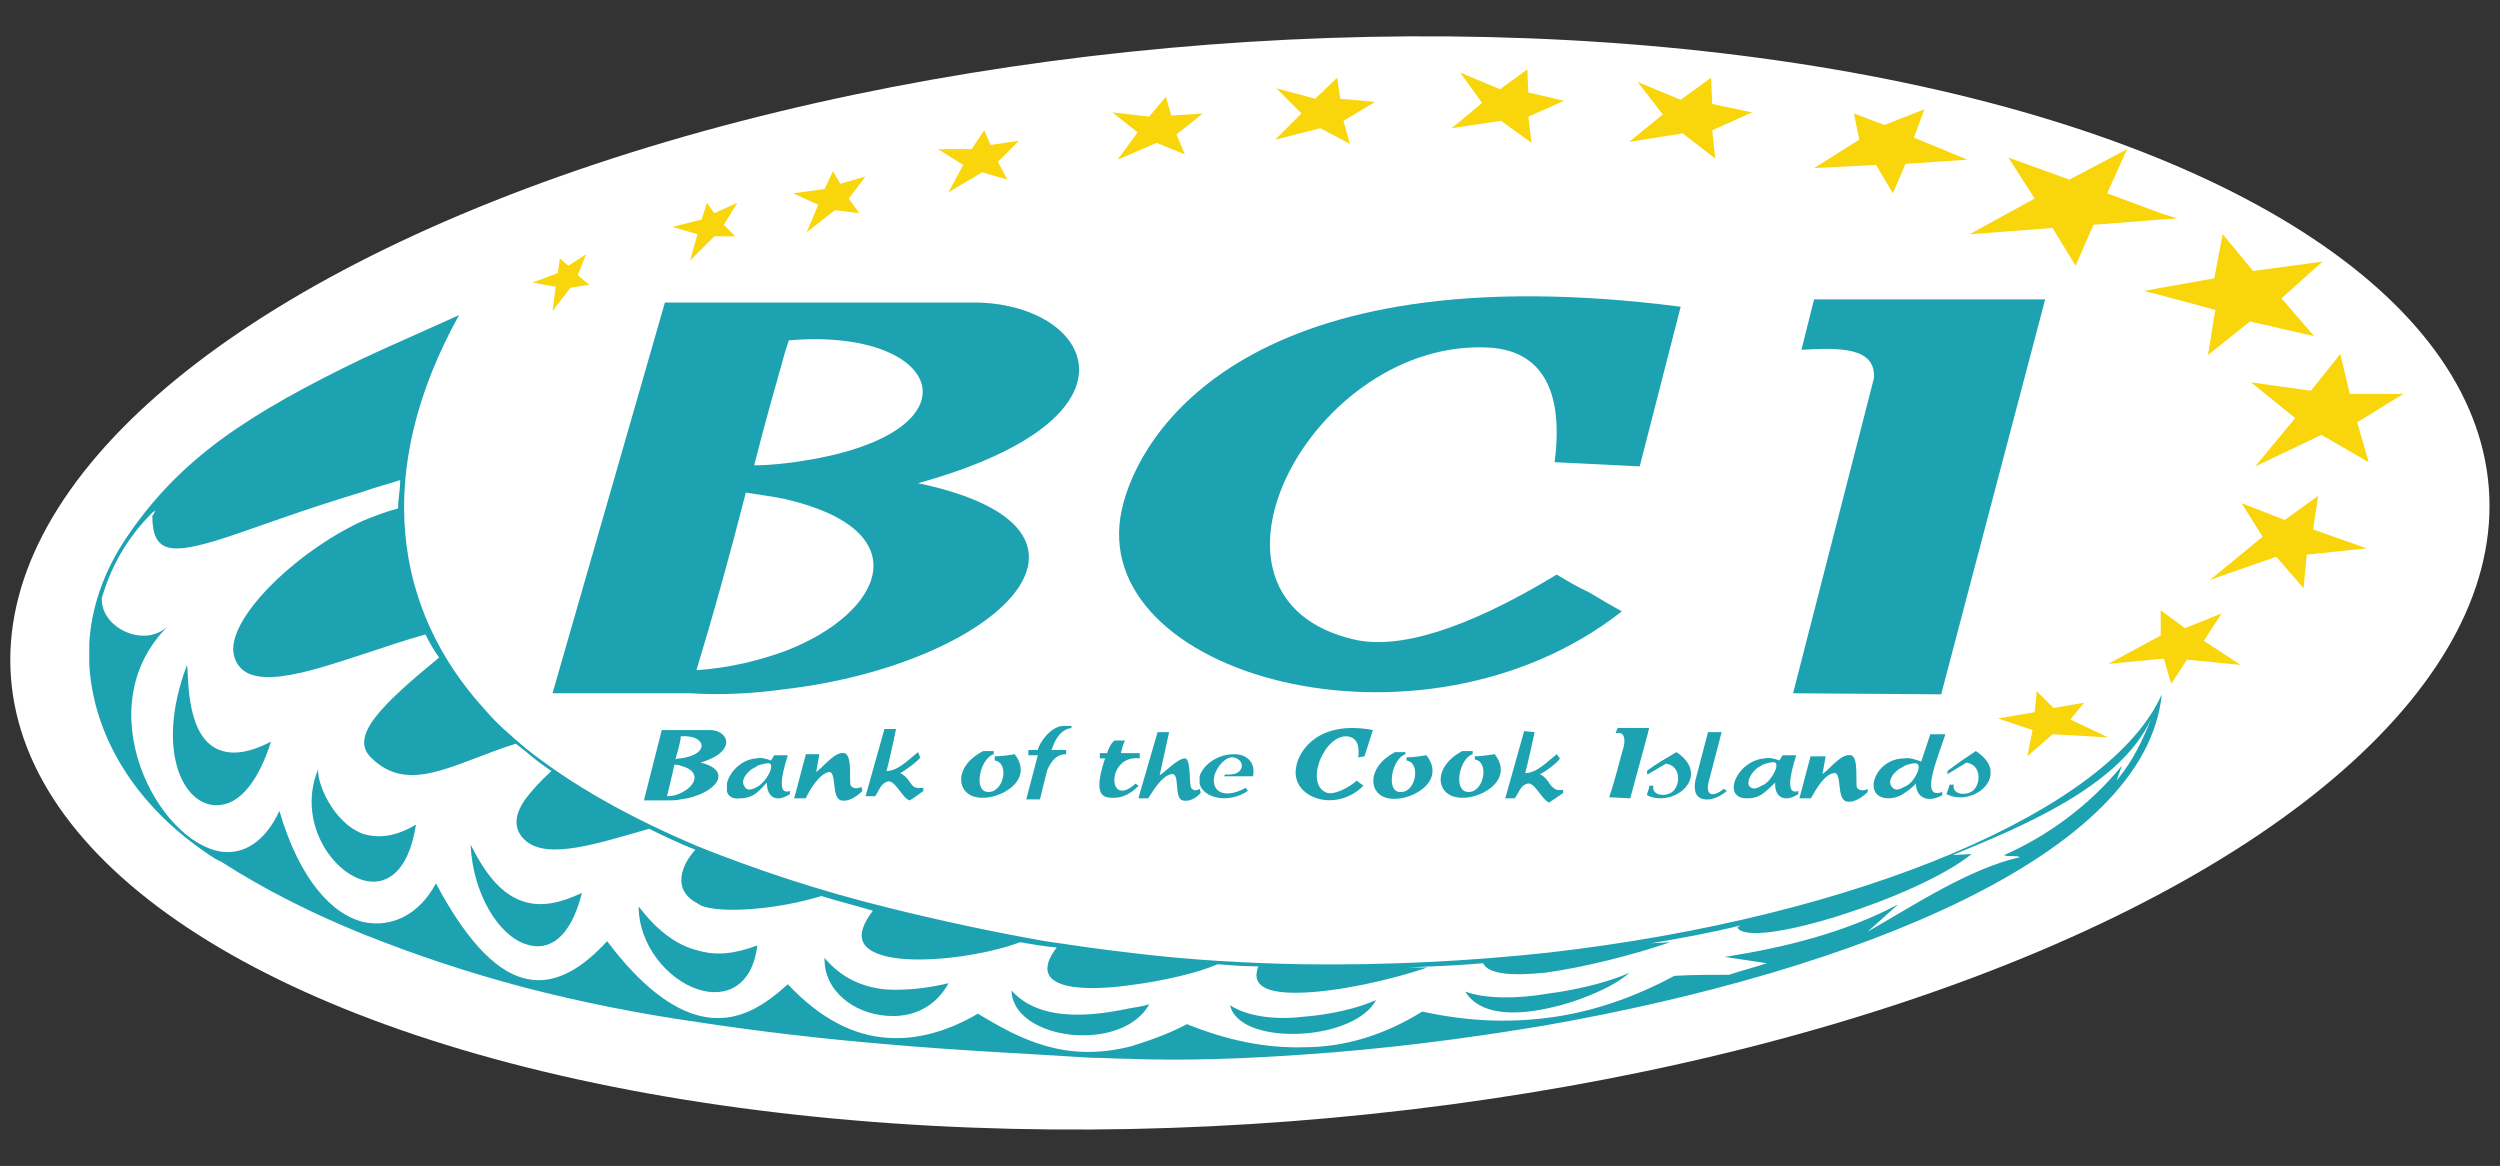
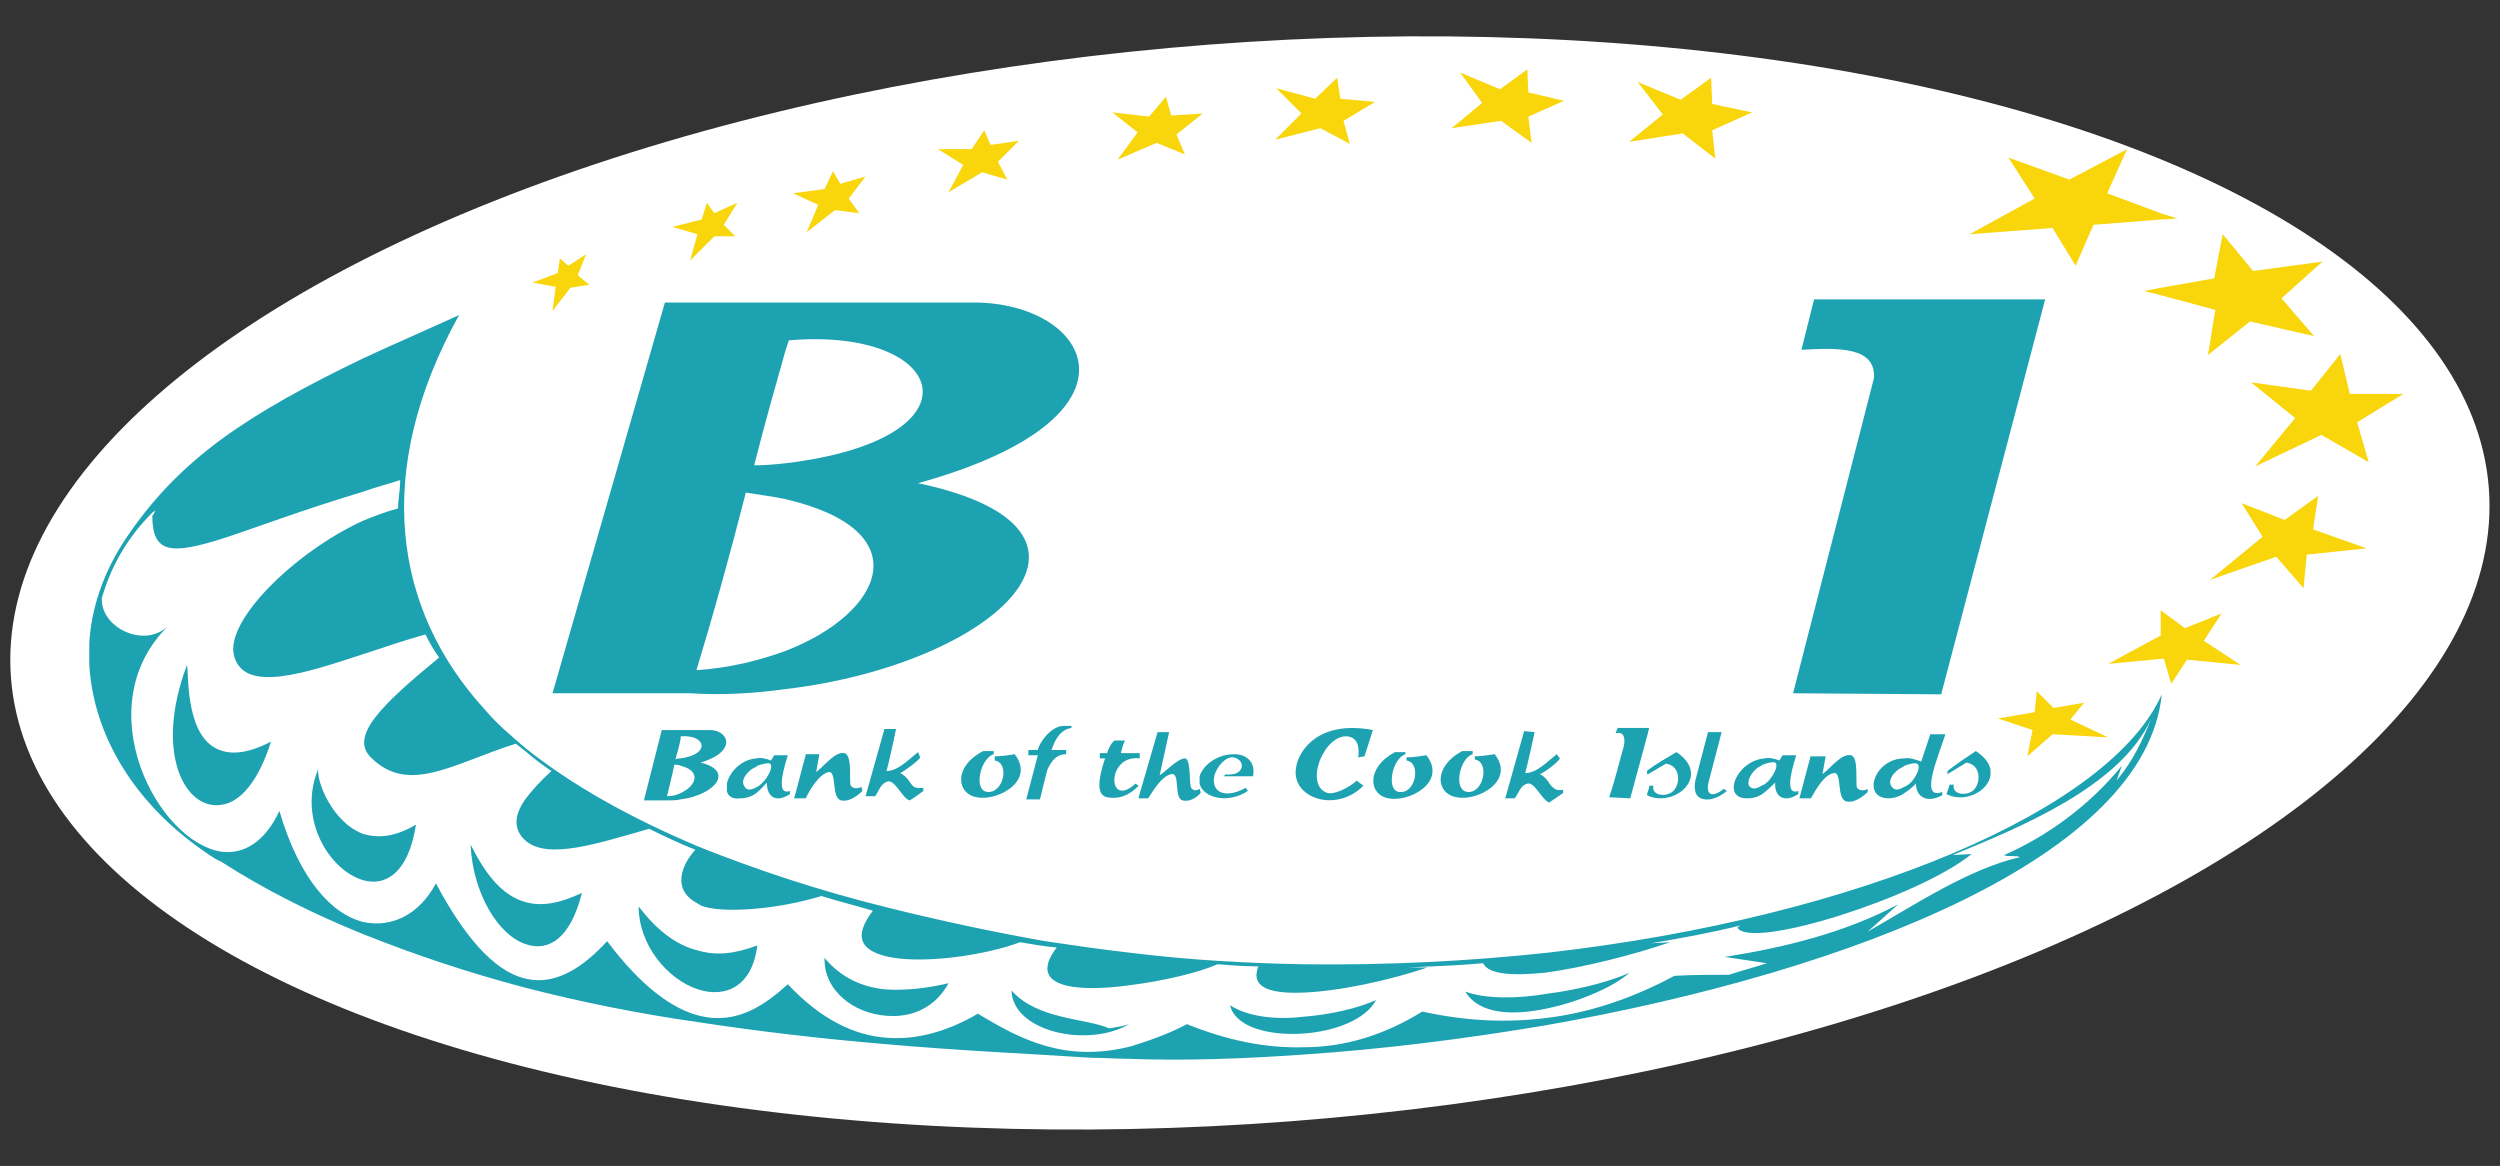
<svg xmlns="http://www.w3.org/2000/svg" id="Layer_1" x="0px" y="0px" viewBox="0 0 238 111" style="enable-background:new 0 0 238 111;" xml:space="preserve">
  <rect x="0" y="0" width="238" height="111" fill="#333333" stroke="none" />
  <style type="text/css">
	.st0{fill:#FFFFFF;}
	.st1{fill:#F9D50B;}
	.st2{fill:#1DA2B1;}
</style>
  <g>
    <ellipse transform="matrix(0.997 -7.644794e-02 7.644794e-02 0.997 -3.895 9.26)" class="st0" cx="119" cy="55.5" rx="118.3" ry="51.4" />
    <g>
      <g>
        <polygon class="st1" points="228.8,37.5 223.7,37.5 222.8,33.7 220,37.2 214.3,36.4 218.5,39.8 214.7,44.4 221,41.4 225.5,44      224.4,40.2    " />
        <polygon class="st1" points="220.7,47.2 217.5,49.5 213.4,47.9 215.4,51.1 210.4,55.2 216.7,53 219.3,56 219.6,52.8 225.3,52.2      220.2,50.4    " />
        <polygon class="st1" points="211.5,58.4 208,59.8 205.7,58.1 205.7,60.5 200.7,63.2 206,62.7 206.7,65.1 208.2,62.8 213.3,63.3      209.8,61    " />
        <polygon class="st1" points="198.4,66.9 195.5,67.4 193.9,65.8 193.7,67.8 190.2,68.4 193.5,69.5 193,72 195.4,69.9 200.7,70.2      197.1,68.5    " />
        <polygon class="st1" points="68,20.3 67.3,19.3 66.8,20.9 64,21.6 66.4,22.3 65.7,24.8 68,22.5 70,22.5 68.9,21.4 70.2,19.3         " />
        <polygon class="st1" points="94.3,13.8 93.7,12.4 92.5,14.2 89.3,14.2 91.7,15.7 90.3,18.3 93.5,16.4 95.9,17.1 95,15.4 97,13.4         " />
        <polygon class="st1" points="80,17.5 79.3,16.3 78.5,18 75.5,18.4 77.9,19.5 76.8,22.1 79.5,20 81.8,20.3 80.8,18.9 82.4,16.8         " />
        <polygon class="st1" points="204.1,27.7 205.7,28.1 210.9,29.5 210.2,33.8 214.2,30.6 220.3,32 217.2,28.4 221.1,24.9      214.5,25.8 211.6,22.3 210.8,26.5 205.7,27.4    " />
        <polygon class="st1" points="55.8,24.2 54.1,25.3 53.3,24.6 53.1,26 50.7,26.9 52.9,27.3 52.6,29.6 54.3,27.4 56.1,27.1 55,26.2         " />
        <polygon class="st1" points="111.5,11 111,9.2 109.4,11.1 105.9,10.7 108.3,12.6 106.4,15.2 110.1,13.6 112.8,14.7 112,12.8      114.5,10.8    " />
-         <polygon class="st1" points="183.2,10.4 179.4,11.9 176.5,10.8 177,13.3 172.7,16 178.6,15.7 180.2,18.4 181.4,15.6 187.3,15.2      182.2,13.1    " />
        <polygon class="st1" points="195.4,21.7 197.6,25.3 199.3,21.4 205.7,20.9 207.3,20.8 205.7,20.3 200.6,18.4 202.5,14.2      197,17.1 191.2,15 193.7,18.9 187.5,22.3    " />
        <polygon class="st1" points="163,9.9 162.9,7.4 160,9.5 155.9,7.8 158.3,10.9 155.1,13.5 160.2,12.7 163.3,15.1 163,12.4      166.8,10.7    " />
        <polygon class="st1" points="127.6,9.4 127.3,7.4 125.2,9.4 121.5,8.4 123.9,10.8 121.4,13.3 125.7,12.2 128.5,13.7 127.9,11.5      130.9,9.7    " />
        <polygon class="st1" points="145.5,8.8 145.4,6.6 142.8,8.5 139,6.9 141.1,9.8 138.2,12.2 142.9,11.5 145.8,13.6 145.5,11.1      148.9,9.6    " />
      </g>
      <g>
        <path class="st2" d="M147.3,90.7c-7.4,0.8-15.2,1.2-23.2,1.1c-5.4-0.1-10.9-0.4-16.5-1.1c-2.7-0.3-5.4-0.7-8.1-1.1     c-5.1-0.9-10.2-2-15-3.2C78,84.8,72,82.8,66.5,80.6c-6.4-2.7-12-5.8-16.5-9.4c-1.4-1.2-2.7-2.3-3.8-3.6     C37.4,58,35.5,44.8,43.7,30c-3.3,1.5-6.3,2.8-9.1,4.1c-5.4,2.6-9.8,5-13.5,7.7c-3.8,2.8-6.8,5.9-9.4,9.9c-1.9,3-3,6.2-3.2,9.5     v2.1c0.4,6.7,4.3,13.4,11.6,18.2c0.3,0.2,0.6,0.4,0.9,0.5c4.2,2.7,8.8,5,13.5,6.9c5,2,10.1,3.7,15.4,5.1     c5.4,1.4,10.9,2.5,16.5,3.3c5.9,0.9,11.9,1.6,17.9,2.1c6.7,0.6,13.3,0.9,19.6,1.3c1.2,0,2.4,0.1,3.6,0.1c5.2,0.2,10.8,0,16.5-0.4     c7.6-0.5,15.5-1.5,23.2-2.8c29.5-5.2,57.1-16.2,58.6-31.5C201,77,177.2,87.3,147.3,90.7z M190.8,81.4c0.2,0.2,1.2,0,1.5,0.2     c-4.8,1.1-9.8,4.4-14.5,7.1c1-0.9,1.9-1.7,2.9-2.6c-5.1,2.7-10.8,4.1-16.5,5c1.3,0.2,2.7,0.4,4,0.6c-1.2,0.4-2.4,0.7-3.6,1.1     c-1.7,0-3.5,0-5.2,0.1c-3.9,2.1-8,3.5-12.1,4c-3.9,0.5-7.8,0.3-11.9-0.6c-3.7,2.3-7.5,3.4-11.3,3.4c-3.7,0.1-7.4-0.7-11.1-2.2     c-1.9,1-3.7,1.6-5.3,2.1c-6.2,1.6-10.5-0.6-14.6-3.1c-2.9,1.7-5.8,2.5-8.6,2.3c-3.2-0.2-6.4-1.8-9.5-5.1c-2.1,1.9-4.8,3.9-8.4,3     c-2.5-0.6-5.5-2.7-8.8-7.1c-2.2,2.4-4.8,4.2-7.6,3.6c-2.6-0.5-5.5-3.1-8.7-9.1c-1.6,3-4.2,4.2-6.8,3.7c-3.1-0.7-6.2-4.1-8.1-10.6     c-1.4,3-3.4,4.1-5.4,3.9C15,80.3,8.2,67.3,16,59.6c-2.3,2.2-6.5,0.1-6.3-2.7c0.8-2.7,2.2-5.5,4.8-8.1c0.1-0.1,0.2-0.1,0.3-0.2     c-0.1,0.2-0.2,0.4-0.3,0.5c0,3.6,1.8,3.7,6.6,2.2c3.1-1,7.5-2.7,13.5-4.5c1.1-0.4,2.3-0.7,3.5-1.1c0,0.9-0.2,1.8-0.2,2.7     c-1.1,0.3-2.2,0.7-3.4,1.2c-6.5,3-13.2,9.6-12.2,12.9c1,3.5,6.7,1.6,12.2-0.2c2.1-0.7,4.2-1.4,6-1.9c0.4,0.8,0.8,1.5,1.3,2.2     c-5.6,4.6-8.5,7.5-6.5,9.5c3.6,3.6,7.8,0.6,13.8-1.3c0.3,0.2,0.6,0.5,0.9,0.7c0.8,0.7,1.6,1.3,2.5,1.9c-1.1,1-1.9,1.9-2.5,2.7     c-1.2,1.7-1,3,0,3.9l0,0c2.1,1.9,6.9,0.3,11.8-1.1c1.4,0.7,2.9,1.4,4.4,2c-1.3,1.4-2.3,3.8,0.2,5.1c0.1,0.1,0.2,0.1,0.3,0.2     c1.9,0.8,7.3,0.4,11.5-0.9c1.6,0.5,3.2,0.9,4.9,1.4c-1.9,2.5-1.1,3.7,1.1,4.3c3.4,0.9,9.8-0.1,12.9-1.3c1.2,0.2,2.3,0.4,3.5,0.5     c-2.9,3.8,1.8,4.3,6.9,3.6c3.2-0.4,6.6-1.2,8.4-2c1.3,0.1,2.7,0.2,3.9,0.2c-0.8,2,1.1,2.6,4.1,2.5c3.5-0.1,8.5-1.2,12-2.4l-1.8,0     c2.4-0.1,4.8-0.2,7.1-0.4c0.5,1.1,2.9,1.2,5.9,0.9c3.7-0.5,8.4-1.7,11.9-2.9l-1.8,0.1c2.9-0.5,5.7-1,8.5-1.7l-0.3,0.2     c1.2,2.2,17.3-2.9,22.3-7l-1.8,0.1c6.3-2.6,16-6.5,18.9-13c-0.8,2-1.7,4-3.3,5.9l0.5-1.4C198.9,76.7,194.9,79.6,190.8,81.4z" />
        <path class="st2" d="M66.5,90.5c-2.2-0.5-4.1-2.1-5.7-4.2c0,3.7,2.8,7,5.7,7.9c2.5,0.8,5.1-0.2,5.6-4.2     C70,90.8,68.2,91,66.5,90.5z" />
        <path class="st2" d="M139.5,94.4c1.3,2.2,4.6,2.3,7.8,1.6c3.4-0.7,6.7-2.3,7.8-3.4c-1.4,0.7-4.6,1.6-7.8,2     C144.4,95.1,141.4,95.1,139.5,94.4z" />
-         <path class="st2" d="M96.3,94.3c0.1,3.9,7.2,5.5,11.2,3.2c0.8-0.5,1.5-1.1,1.9-1.9c-0.6,0.2-1.3,0.3-1.9,0.4     C103.3,96.9,98.8,97.1,96.3,94.3z" />
+         <path class="st2" d="M96.3,94.3c0.1,3.9,7.2,5.5,11.2,3.2c-0.6,0.2-1.3,0.3-1.9,0.4     C103.3,96.9,98.8,97.1,96.3,94.3z" />
        <path class="st2" d="M117.1,95.7c0.5,2.1,3.7,2.9,6.9,2.7c3-0.2,6-1.3,7-3.2c-1.5,0.7-4.2,1.4-7,1.6     C121.5,97.1,118.8,96.8,117.1,95.7z" />
        <path class="st2" d="M50.1,85.9c-2.3-0.6-3.9-2.7-5.3-5.5c0.2,4.7,2.7,8.7,5.3,9.5c2.1,0.7,4.2-0.5,5.3-4.9     C53.3,86,51.6,86.3,50.1,85.9z" />
        <path class="st2" d="M34.6,79.4c-3-1.1-4.5-5.1-4.3-6.2c-2,4.8,1.1,9.7,4.3,10.6c2.1,0.6,4.3-0.7,5-5.3     C37.6,79.7,36,79.8,34.6,79.4z" />
        <path class="st2" d="M84.4,94.2c-2.3-0.2-4.3-1.1-5.9-3c-0.1,3.1,2.8,5.3,5.9,5.5c2.3,0.2,4.6-0.7,5.9-3.1     C88.2,94.1,86.2,94.3,84.4,94.2z" />
        <path class="st2" d="M21.2,71.5c-3.6-1-3.2-7.2-3.4-8.2c-3.2,8.5-0.1,14,3.4,13.3c1.7-0.3,3.4-2.2,4.6-6     C23.7,71.7,22.2,71.8,21.2,71.5z" />
        <path class="st2" d="M170.7,66l14.1,0.1l9.9-37.6h-22l-1.2,4.8c3.5-0.2,7.1-0.3,6.9,2.7L170.7,66z" />
-         <path class="st2" d="M154.4,58.2c-1.1-0.6-2.1-1.2-3.1-1.8c-1.1-0.5-2.1-1.1-3.1-1.7c-8.9,5.4-15.2,7.1-19.2,6.2     c-17.3-3.9-4-28.9,12.9-27.8c4.2,0.3,7.1,3.2,6.1,10.9l8.1,0.4l3.9-15.2c-41.2-5.3-51.6,12-53.2,19.3     C103.3,64.3,135.3,73.2,154.4,58.2z" />
        <path class="st2" d="M153.2,75.9l2,0.1l1.6-5.9l0.2-0.8l-0.2,0l-2.8,0l-0.2,0.5c0.9-0.2,0.9,0.6,0.8,1.2     C154.1,72.7,153.8,74.1,153.2,75.9z" />
        <path class="st2" d="M156.9,73.3l-0.1,0.1l0,0.3l0.1,0l1.7-1c1.4,0.2,1.4,1.9,0.7,2.6c-0.6,0.6-2.1,0.5-1.9-0.5h-0.4l0,0.2     c-0.1,0.3-0.2,0.5-0.2,0.7l0.2,0.1c2.6,1,5.9-2,2.6-4.2C158.6,72.2,157.7,72.7,156.9,73.3z" />
        <path class="st2" d="M145.1,69.6l-1.8,6.4h0.9c0.4-0.5,0.5-1.2,1.2-1.4c0.7-0.2,1.4,1.6,2.1,1.8c0.4-0.3,0.9-0.6,1.3-0.9l0-0.3     c-0.3,0-0.6,0.1-0.9-0.2c-0.4-0.2-0.5-0.9-1.3-1.3c0.5-0.2,1.8-1.2,1.9-1.5l-0.3-0.4c-0.9,0.7-1.9,1.8-3,1.8     c0.1-0.3,0.8-3.4,0.9-3.9L145.1,69.6z" />
        <path class="st2" d="M185.6,74.7c-0.1,0.4-0.2,0.6-0.3,0.9c1.8,0.9,4-0.3,4.2-1.8v-0.5c-0.1-0.6-0.5-1.2-1.4-1.8     c-0.9,0.6-1.8,1.2-2.7,1.9l0,0.3l1.8-1.1c1.4,0.2,1.4,1.9,0.7,2.6c-0.6,0.6-2.1,0.5-1.9-0.5H185.6z" />
        <path class="st2" d="M162.3,76.1c0.7,0.1,1.5-0.3,2.1-0.8l-0.3-0.2c-1.1,0.9-1.8,0.6-1.4-0.8l1.2-4.6h-1.3l-1.2,4.6     C161.2,75.4,161.5,76,162.3,76.1z" />
        <path class="st2" d="M172.4,71.9c-0.4,1.4-0.7,2.7-1.1,4.1c0.4,0,0.7,0,1.1,0c0.5-0.9,1.3-2.3,2.2-2.4c0.8-0.1,0.2,2.5,1.2,2.7     c0.9,0.2,1.9-0.8,2-0.9l0-0.3c-0.3,0.2-0.8,0.2-1-0.1c-0.2-0.2,0.2-3-0.6-3.1c-0.9-0.2-2,1.3-2.7,1.8c0.1-0.5,0.2-1.2,0.3-1.7     H172.4z" />
        <path class="st2" d="M166.4,76c0.6,0,1.1-0.2,1.5-0.5c0.5-0.4,0.9-0.8,1.1-1c-0.1,1.3,0.8,2,2.2,1.1c0-0.1,0-0.2,0-0.3     c-1.1,0.4-0.9-1.2-0.2-3.4h-1.3l-0.3,0.5c-0.5-0.2-1-0.3-1.4-0.2C165.3,72.4,163.8,76.1,166.4,76z M167.3,73.1     c0.2-0.1,0.4-0.2,0.5-0.3c0.5-0.2,1.1-0.3,1.2-0.2c0.3,0.2,0,1-0.6,1.7c-0.2,0.2-0.4,0.4-0.7,0.5c-0.5,0.3-0.9,0.4-1.2,0     C166.3,74.3,166.7,73.6,167.3,73.1z" />
        <path class="st2" d="M183.8,69.8l-0.9,2.7c-0.6-0.2-1.1-0.4-1.6-0.3c-2.9,0-4.1,3.8-1.5,3.8c0.5,0,1.1-0.2,1.5-0.5     c0.5-0.3,0.9-0.7,1.1-0.9c0,1.3,1.1,1.9,2.5,1.1c0-0.1,0-0.2,0-0.3c-2.2,0.8-0.4-3.3,0.3-5.5H183.8z M182,74.4     c-0.2,0.2-0.4,0.4-0.7,0.5c-0.5,0.3-0.9,0.4-1.2,0c-0.4-0.5,0-1.2,0.7-1.7c0.2-0.1,0.4-0.2,0.5-0.3c0.5-0.2,1.1-0.3,1.2-0.2     C182.9,72.9,182.5,73.8,182,74.4z" />
        <path class="st2" d="M110.2,69.7c-0.4,1.4-1.4,4.8-1.8,6.2l0,0.1h0c0.4,0,0.6,0,0.9,0c0.6-0.9,1.3-2.1,2.2-2.3     c0.9-0.2,0.2,2.3,1.1,2.5c0.9,0.2,1.6-0.6,1.7-0.7v-0.1l-0.1-0.3c-0.3,0.2-0.6,0.2-0.8-0.1c-0.2-0.2,0-2.8-0.6-2.8     c-0.7,0-2,1.4-2.4,1.6l0.9-4.1L110.2,69.7z" />
        <path class="st2" d="M94.6,71.8c0-0.1,0-0.2,0-0.3h-1c-2.9,1.5-2.5,4.1-0.6,4.4c1.9,0.4,5.6-1.5,3.6-4.1C96,71.9,95.4,72,94.7,72     c0,0.1,0,0.2,0,0.4c1.4,0.2,0.9,3-0.6,3C92.6,75.4,93.3,72.2,94.6,71.8z" />
        <path class="st2" d="M84.2,69.4l-1.8,6.4h0.9c0.4-0.5,0.5-1.2,1.2-1.4c0.7-0.2,1.4,1.6,2.1,1.8c0.5-0.3,0.9-0.6,1.3-0.9V75     c-0.2,0-0.5,0.1-0.9-0.1c-0.4-0.3-0.5-0.9-1.3-1.3c0.4-0.2,1.8-1.2,1.9-1.5l-0.2-0.5c-0.9,0.7-1.9,1.8-3,1.8     c0.1-0.3,0.8-3.4,0.9-4H84.2z" />
        <path class="st2" d="M76.7,71.9c-0.4,1.4-0.7,2.7-1.1,4.1h1.1c0.5-1,1.3-2.3,2.2-2.5c0.8-0.1,0.2,2.5,1.2,2.7     c0.9,0.2,1.9-0.8,2-0.9c0-0.1-0.1-0.3-0.1-0.4c-0.3,0.2-0.8,0.2-1-0.1c-0.2-0.2,0.2-2.9-0.6-3.1c-0.9-0.2-2,1.3-2.7,1.8     c0.1-0.5,0.2-1.2,0.3-1.7H76.7z" />
        <path class="st2" d="M73.7,71.9l-0.3,0.5c-0.5-0.2-1-0.3-1.4-0.2c-1.5,0.1-2.6,1.4-2.8,2.4v0.7c0.1,0.5,0.5,0.8,1.3,0.7     c0.6,0,1.1-0.2,1.5-0.5c0.5-0.4,0.8-0.8,1-1c0,1.3,0.8,2,2.2,1.1c0-0.1,0-0.2,0-0.3c-1.1,0.4-0.9-1.2-0.2-3.4H73.7z M72.7,74.4     c-0.2,0.2-0.4,0.4-0.6,0.5c-0.5,0.3-1,0.4-1.2,0c-0.4-0.5,0-1.2,0.7-1.7c0.2-0.1,0.4-0.2,0.5-0.3c0.5-0.2,1.1-0.3,1.2-0.2     C73.6,72.9,73.3,73.7,72.7,74.4z" />
        <path class="st2" d="M102,69.3l0-0.2h-0.7c-1.3,0-2.4,1.7-2.5,2.3h-0.9l0,0.5h0.9l-1.1,4.2H99l0.7-2.8c0.4-0.9,0.9-1.5,1.8-1.5     l0-0.4h-1.4C100.3,70.9,100.7,69.5,102,69.3z" />
        <path class="st2" d="M129.9,72l0.8-2.5c-5.3-1-7.1,2.1-7.3,3.5c-0.6,2.9,3.7,4.5,6.4,1.8c-0.1-0.1-0.3-0.2-0.4-0.3     c-0.1-0.1-0.1,0-0.2-0.2c-1.2,1-2.3,1.3-2.8,1.2c-2.3-0.7-0.4-5.6,1.9-5.4c0.6,0.1,1.2,0.5,1,2L129.9,72z" />
        <path class="st2" d="M140.2,71.8c0-0.1,0-0.2,0-0.3h-1c-2.8,1.5-2.5,4.1-0.5,4.4c1.9,0.4,5.6-1.5,3.6-4.1     c-0.7,0.1-1.3,0.2-1.9,0.2c0,0.1,0,0.2,0,0.3c1.4,0.2,0.9,3.1-0.6,3.1C138.3,75.4,138.9,72.2,140.2,71.8z" />
        <path class="st2" d="M133.8,71.8l0-0.2h-1c-2.8,1.5-2.5,4.1-0.6,4.4c1.9,0.4,5.6-1.5,3.6-4.1c-0.6,0.1-1.3,0.2-1.9,0.2v0.3     c1.4,0.2,0.9,3.1-0.6,3C131.9,75.4,132.5,72.2,133.8,71.8z" />
        <path class="st2" d="M105.4,75.9c1.6,0.3,2.6-0.7,3-1.1l-0.3-0.2c-2.7,2.5-2.8-2.8,0.4-2.4l0-0.3l0-0.2h0h-1.8     c0.1-0.4,0.2-0.8,0.4-1.2h-1c-0.3,0.2-0.6,0.8-0.7,1.2h-0.4h-0.3l0,0.5l0.5,0C104.5,74.3,104.4,75.7,105.4,75.9z" />
        <path class="st2" d="M117.4,73.7c-0.2,0-0.5,0.1-0.7,0l-0.2,0.2h2.8l0-0.1c0.2-1-0.4-2-1.8-2c-1.7,0-3,1.1-3.3,2.1V74     c0,0.2,0,0.4,0,0.6c0.3,1.3,2.6,2,4.6,0.7l-0.2-0.3c-2,1.1-3.3,0.4-3-1.1c0.2-0.9,1.1-1.9,1.8-1.8     C118.5,72.3,118.5,73.5,117.4,73.7z" />
        <path class="st2" d="M74.8,65.6C95,63.2,108.3,50.4,87.4,46c22.7-6.3,16.4-17.2,5.3-17.2l-17.9,0l-11.5,0L52.6,66h13.1     C68.8,66.2,71.9,66,74.8,65.6z M74.8,33.3c0.1-0.3,0.2-0.6,0.3-0.9c15.2-1.3,18.8,9.4-0.3,11.7c-0.9,0.1-1.9,0.2-3,0.2     C72.8,40.3,73.9,36.5,74.8,33.3z M71,46.9c1.4,0.2,2.7,0.4,3.7,0.6c13,3,9.4,10.9,0,14.5c-2.5,0.9-5.3,1.6-8.4,1.8     C67.8,58.9,69.5,52.8,71,46.9z" />
        <path class="st2" d="M67.6,69.5h-2.8l-1.8,0l-1.7,6.7h2.1c0.5,0,1,0,1.4-0.1c3.2-0.4,5.2-2.7,1.9-3.5     C70.3,71.5,69.3,69.5,67.6,69.5z M64.8,75.5c-0.4,0.2-0.8,0.3-1.3,0.3c0.2-0.9,0.5-2,0.7-3c0.2,0,0.4,0,0.6,0.1     C66.8,73.4,66.3,74.8,64.8,75.5z M64.8,72.2c-0.2,0-0.3,0-0.5,0.1c0.2-0.7,0.4-1.4,0.5-2l0-0.2C67.2,69.9,67.7,71.8,64.8,72.2z" />
      </g>
    </g>
  </g>
</svg>